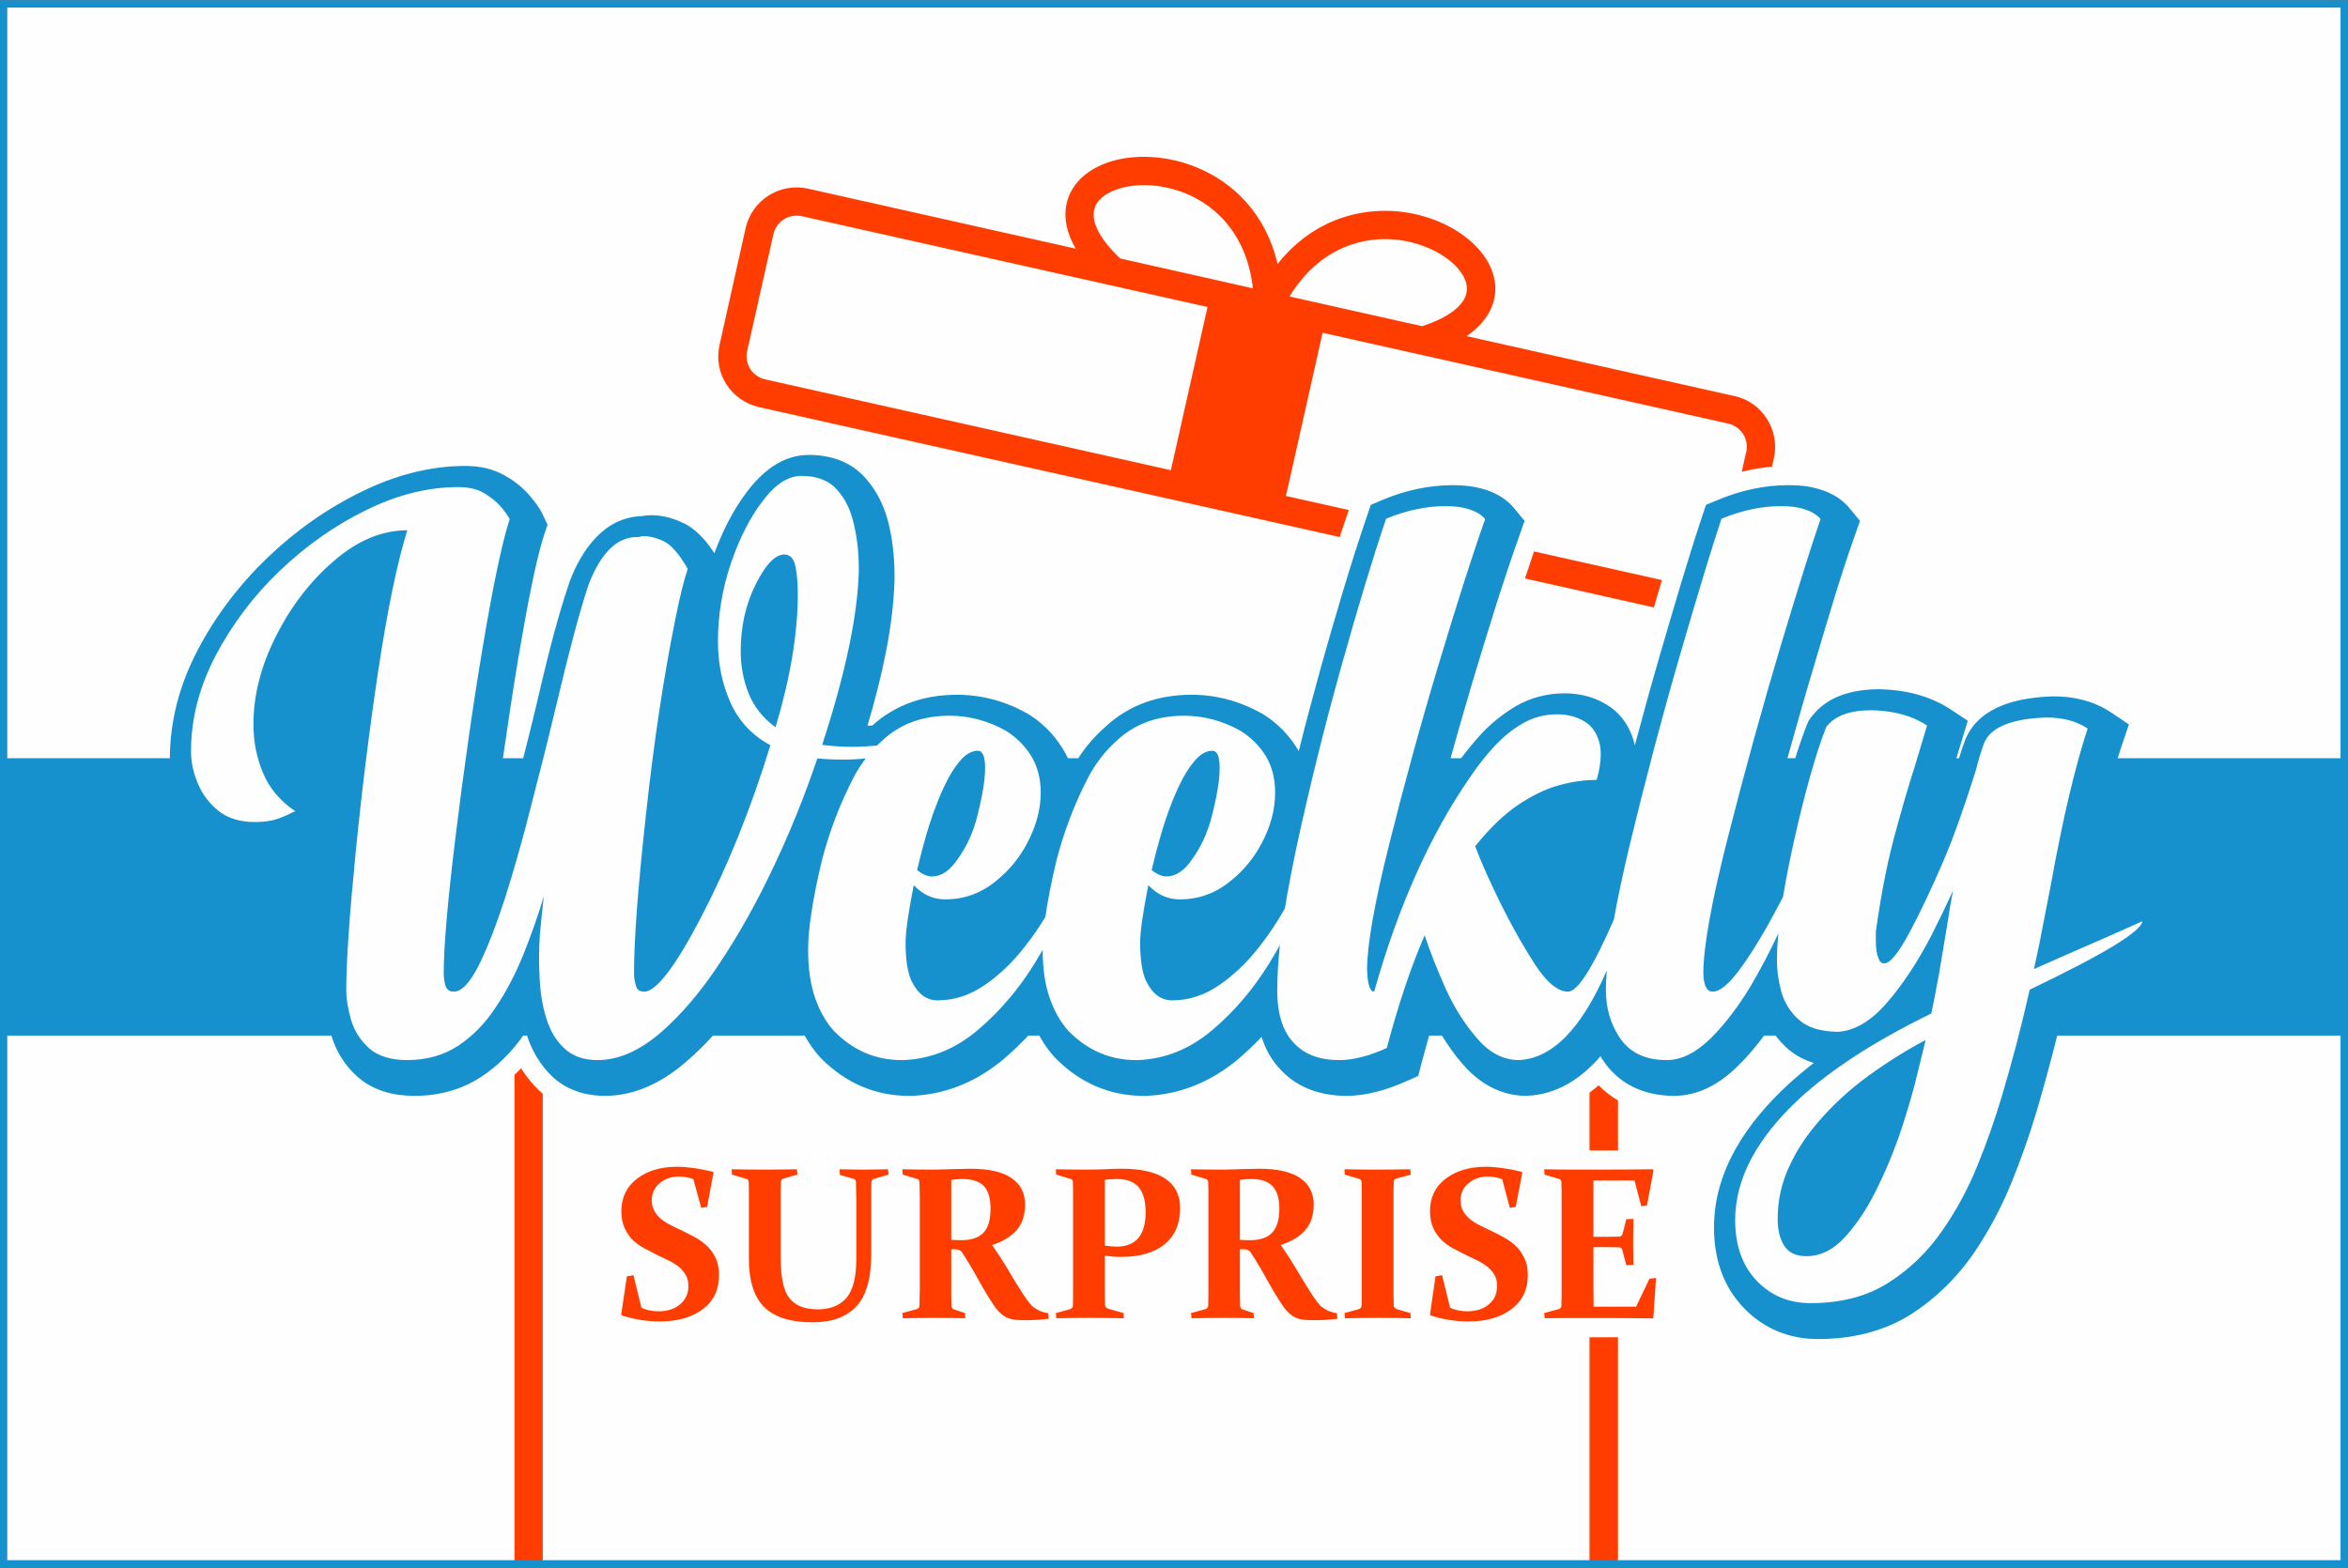
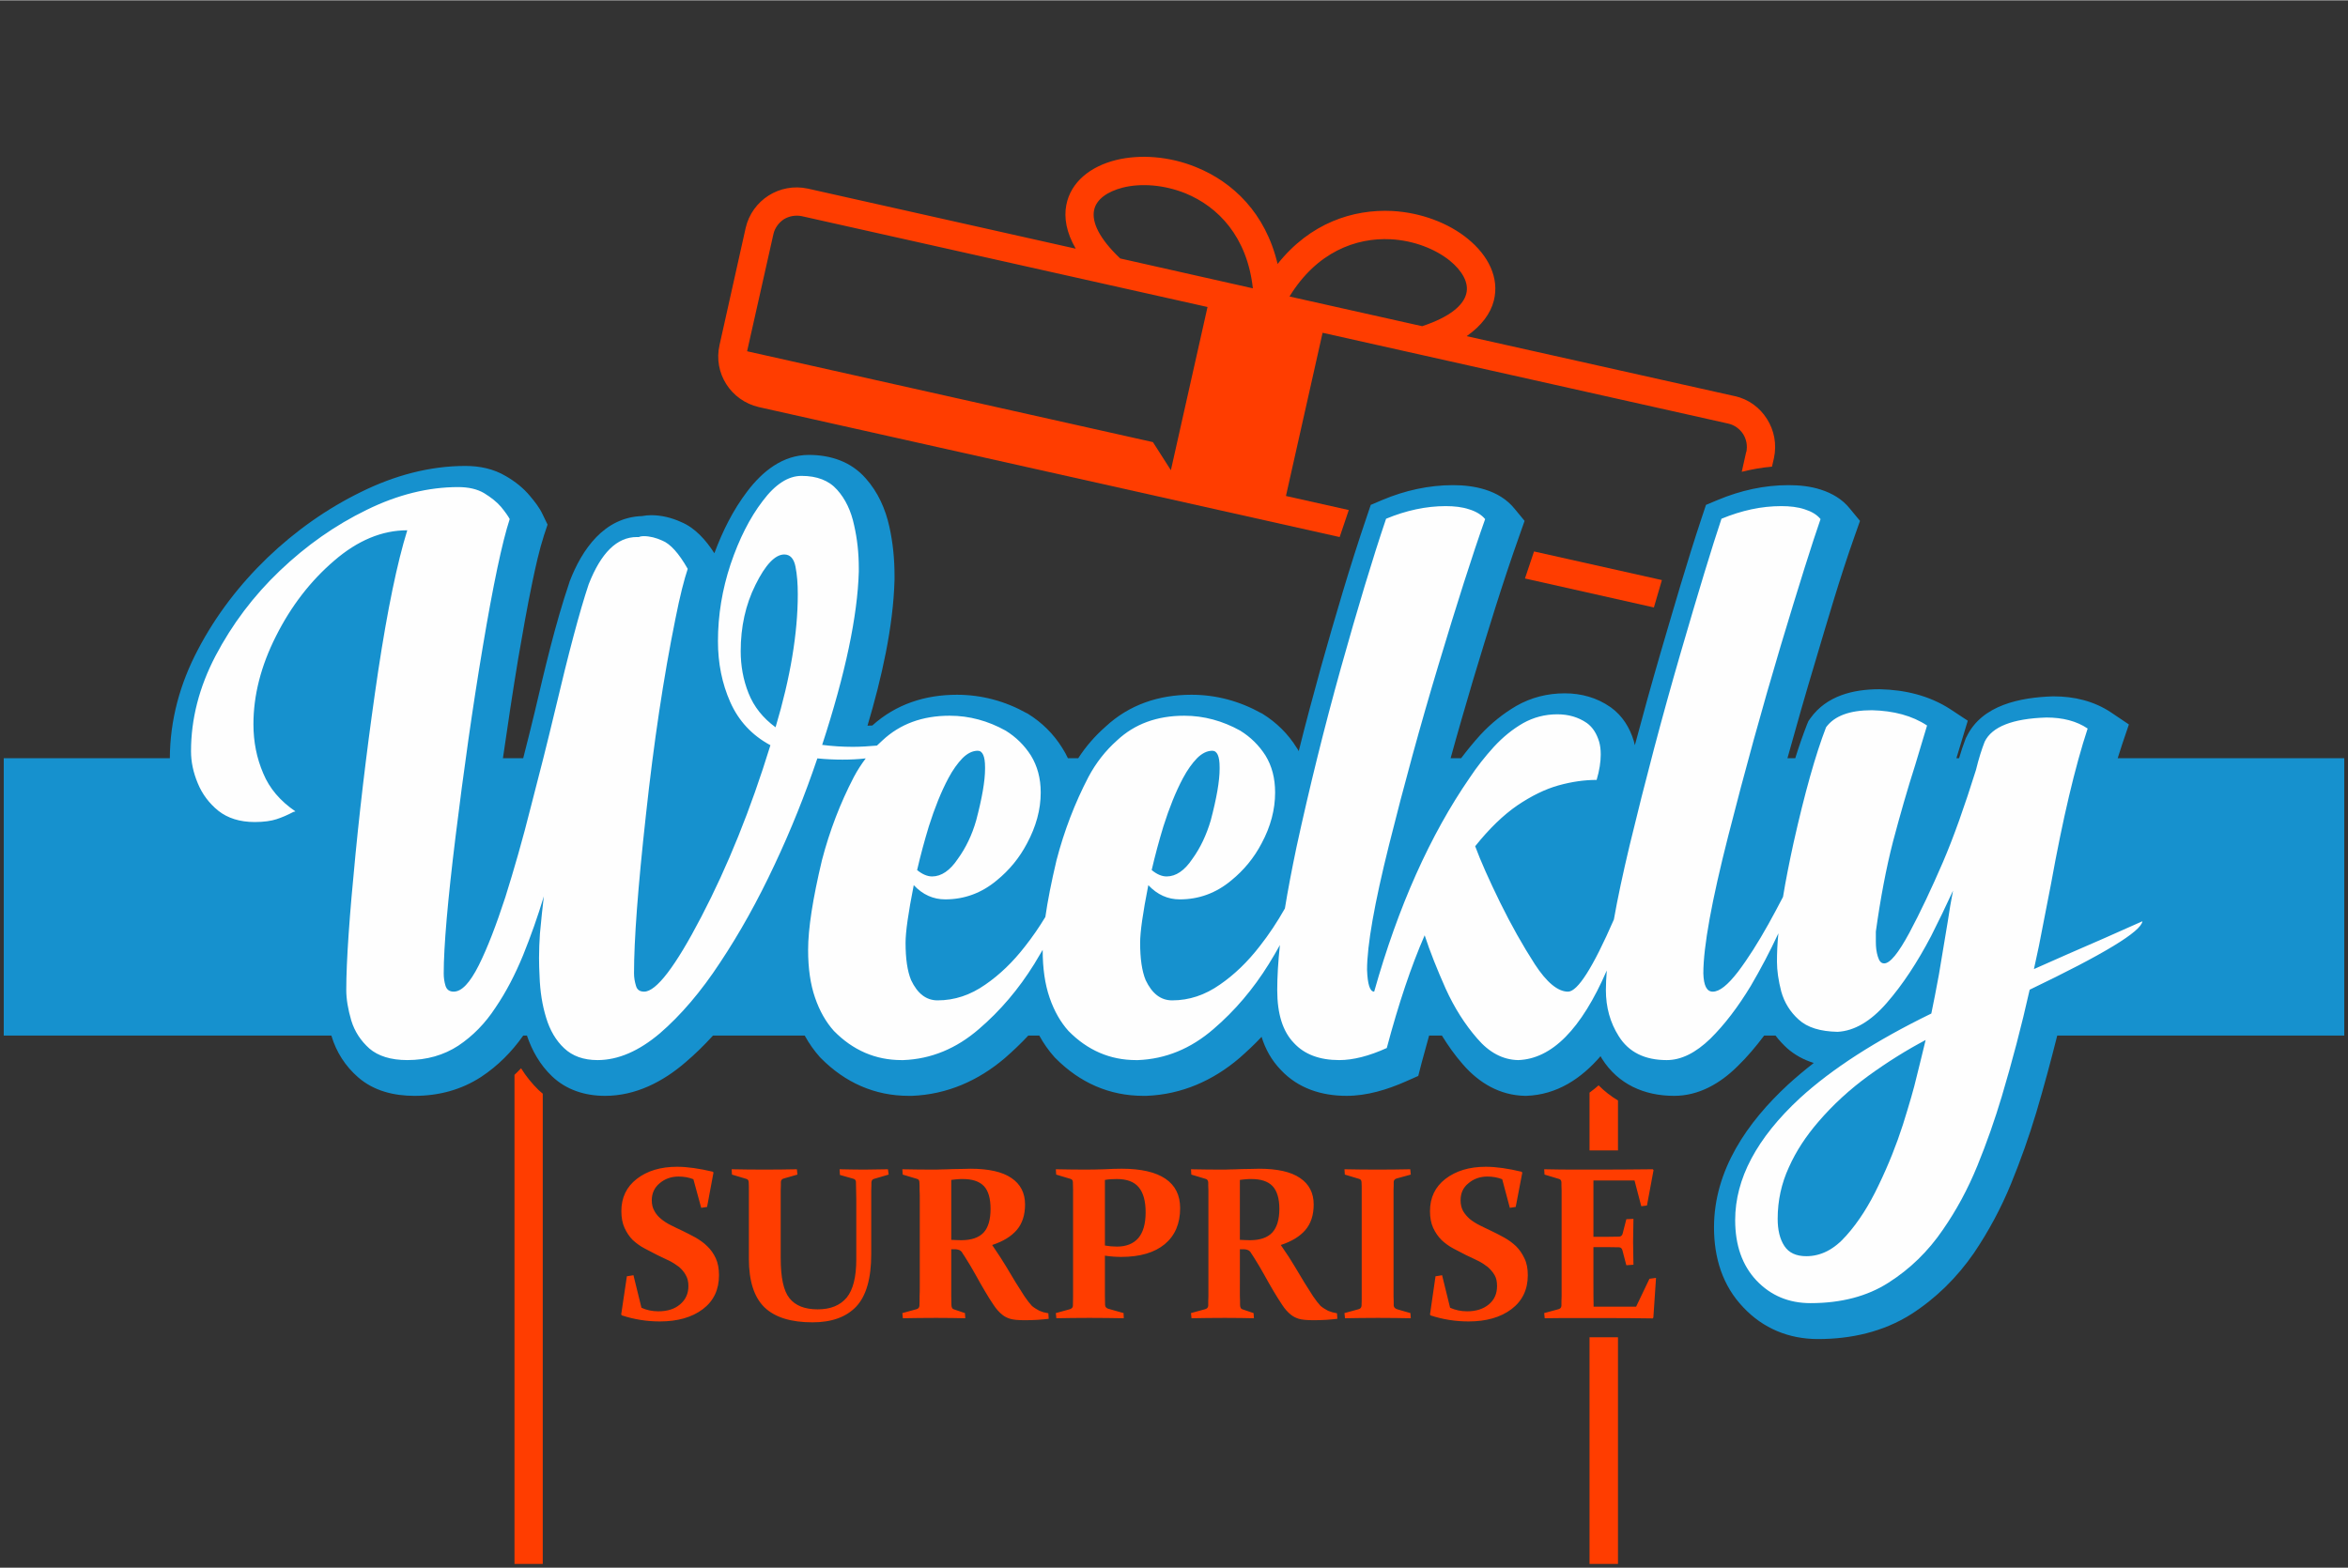
<svg xmlns="http://www.w3.org/2000/svg" xml:space="preserve" width="1503px" height="1004px" version="1.1" style="shape-rendering:geometricPrecision; text-rendering:geometricPrecision; image-rendering:optimizeQuality; fill-rule:evenodd; clip-rule:evenodd" viewBox="0 0 13203 8816">
  <rect x="0" y="0" width="13203" height="8816" fill="#333333" stroke="none" />
  <defs>
    <style type="text/css">
   
    .fil0 {fill:#FEFEFE}
    .fil1 {fill:#1691CE}
    .fil2 {fill:#FEFEFE;fill-rule:nonzero}
    .fil4 {fill:#1691CE;fill-rule:nonzero}
    .fil3 {fill:#FF3D00;fill-rule:nonzero}
   
  </style>
  </defs>
  <g id="Layer_x0020_1">
    <g id="_628959280">
-       <rect class="fil0" x="21" y="21" width="13161" height="8774" />
      <path class="fil1" d="M21 4263l934 0c1,-215 57,-419 157,-609 102,-195 235,-368 393,-520 157,-150 333,-275 528,-370 183,-90 380,-145 584,-145 80,0 158,16 227,57 52,30 99,67 137,113 26,31 53,65 70,102l28 58 -20 60c-27,84 -47,175 -65,261 -30,143 -55,288 -80,432 -31,187 -59,374 -86,561l114 0c22,-86 44,-173 65,-261 56,-239 115,-493 194,-726l1 -4 1 -3c70,-182 195,-361 407,-368 17,-3 34,-5 51,-5 58,0 115,14 168,38 80,33 141,103 188,176 46,-124 105,-243 185,-348 85,-112 199,-205 346,-205 123,0 238,38 320,132 69,77 111,172 133,272 20,90 29,182 29,274l0 22 0 2c-7,266 -73,555 -152,821 9,0 18,-1 27,-1 133,-120 297,-173 476,-173 139,0 272,36 393,104l3 1 3 2c79,49 144,113 193,192 12,19 23,38 32,58l58 0c42,-65 93,-124 152,-176 135,-126 302,-181 485,-181 139,0 271,36 393,104l3 1 3 2c79,49 144,113 193,192 4,6 8,12 11,18 39,-157 81,-313 124,-469 80,-284 163,-569 258,-848l23 -68 66 -28c126,-53 260,-83 397,-83 61,0 122,7 180,25 64,20 122,54 165,107l57 69 -30 85c-95,267 -178,540 -260,811 -43,146 -86,293 -126,439l59 0c34,-45 70,-89 108,-131 59,-64 127,-119 202,-163 84,-48 176,-71 273,-71 92,0 180,24 256,77l3 2c65,47 106,113 129,189 2,8 4,16 6,24 46,-173 94,-346 144,-518 75,-255 149,-513 233,-765l23 -69 67 -28c127,-53 260,-83 397,-83 61,0 122,6 181,25 63,20 122,54 164,107l57 69 -30 85c-82,231 -152,473 -222,708 -54,180 -106,361 -156,542l44 0c20,-65 42,-128 66,-190l8 -19 12 -17c90,-125 239,-162 386,-162l2 0 2 0c139,3 276,35 394,111l100 66 -64 211 15 0c11,-37 23,-74 37,-110l2 -5 3 -5c86,-181 305,-222 485,-228l2 0 3 0c114,0 226,26 322,90l101 68 -39 115c-8,25 -16,50 -24,75l1274 0 0 1560 -1614 0c-36,144 -75,288 -117,430 -41,137 -89,272 -143,404 -56,137 -126,267 -209,390 -95,137 -212,253 -352,343 -158,100 -339,140 -524,140 -163,0 -308,-59 -420,-178 -118,-123 -165,-281 -165,-450 0,-323 188,-592 416,-803 46,-42 95,-83 145,-122 -55,-17 -106,-44 -150,-83 -24,-22 -46,-46 -65,-71l-64 0c-46,61 -95,120 -150,173 -97,96 -217,166 -356,166 -168,0 -315,-65 -406,-209 -3,-5 -5,-9 -8,-14 -108,125 -244,217 -418,223l-3 0 -4 0c-141,-3 -258,-72 -349,-177 -44,-50 -83,-105 -118,-162l-72 0c-14,51 -28,102 -42,153l-19 74 -70 31c-104,46 -218,81 -333,81 -141,0 -273,-42 -370,-146 -52,-54 -87,-117 -108,-186 -39,42 -81,81 -124,119 -150,128 -325,205 -523,213l-3 0 -15 0c-192,0 -358,-75 -493,-211l-3 -3 -3 -3c-33,-37 -62,-78 -86,-122l-62 0c-41,44 -85,86 -131,126 -150,128 -325,205 -523,213l-3 0 -15 0c-192,0 -358,-75 -493,-211l-3 -3 -3 -3c-33,-37 -62,-78 -86,-122l-516 0c-48,53 -99,103 -153,149 -128,111 -282,190 -454,190 -112,0 -217,-33 -298,-110 -67,-64 -112,-143 -141,-229l-21 0c-64,91 -142,170 -236,232 -113,74 -241,107 -375,107 -115,0 -229,-27 -318,-105 -71,-62 -122,-141 -149,-232l-1 -2 -1842 0 0 -1560z" />
      <path class="fil2" d="M10860 5699c13,-61 27,-135 43,-221 15,-87 31,-186 50,-300 8,-57 18,-113 29,-170 -39,85 -80,170 -123,255 -78,149 -161,275 -251,378 -89,102 -181,156 -275,161 -97,-2 -170,-24 -219,-69 -48,-43 -81,-97 -98,-158 -16,-62 -24,-118 -24,-167 0,-48 2,-102 8,-160 -47,101 -99,200 -156,297 -71,117 -146,216 -227,296 -82,79 -163,120 -245,120 -124,0 -214,-45 -270,-135 -48,-76 -72,-162 -72,-259 0,-33 2,-70 5,-110 -143,330 -309,498 -499,504 -85,-2 -162,-42 -230,-122 -68,-78 -128,-172 -177,-280 -48,-108 -88,-208 -118,-300 -76,174 -147,386 -213,634 -99,45 -189,68 -267,68 -111,0 -196,-32 -255,-96 -63,-65 -94,-164 -94,-298 0,-75 5,-159 15,-253 -19,35 -40,70 -62,106 -88,142 -192,264 -311,366 -128,111 -270,169 -425,175l-11 0c-146,0 -273,-55 -380,-164 -44,-49 -80,-111 -106,-187 -26,-75 -39,-164 -39,-269l0 0c-15,26 -31,52 -47,79 -88,142 -192,264 -311,366 -128,111 -270,169 -425,175l-11 0c-146,0 -273,-55 -380,-164 -44,-49 -80,-111 -106,-187 -26,-75 -39,-164 -39,-269 0,-119 26,-287 78,-505 43,-165 103,-321 179,-467 20,-38 43,-73 67,-105 -42,5 -86,7 -131,7 -45,0 -92,-2 -141,-7 -69,204 -149,404 -241,599 -94,201 -196,384 -305,548 -108,165 -222,298 -339,399 -118,100 -235,151 -351,151 -79,0 -142,-23 -188,-67 -46,-43 -80,-101 -101,-171 -22,-71 -34,-148 -37,-232 -2,-36 -3,-70 -3,-105 0,-46 2,-91 5,-136 7,-80 15,-149 22,-210 -34,113 -73,223 -117,332 -44,107 -95,206 -155,294 -58,89 -128,160 -209,214 -81,53 -177,81 -287,81 -93,0 -164,-23 -213,-65 -49,-44 -83,-96 -102,-158 -18,-62 -28,-119 -28,-171 0,-164 18,-419 52,-765 34,-347 77,-691 128,-1033 52,-342 106,-604 163,-788 -142,0 -279,57 -411,171 -133,114 -242,255 -327,424 -85,168 -127,333 -127,496 0,98 18,190 55,276 35,85 96,156 181,214 -4,1 -7,3 -11,3 -32,17 -64,31 -95,41 -30,10 -72,16 -123,16 -84,0 -152,-22 -204,-63 -52,-42 -91,-94 -116,-155 -26,-62 -38,-122 -38,-180 0,-182 46,-361 138,-537 93,-177 213,-337 362,-479 149,-142 311,-256 488,-342 175,-86 347,-128 514,-128 58,0 107,11 146,34 39,24 71,49 95,77 24,29 40,52 49,69 -43,132 -93,370 -151,716 -58,345 -108,701 -153,1066 -45,365 -67,623 -67,773 0,24 3,47 10,70 7,22 22,33 46,33 45,0 91,-49 141,-148 49,-98 98,-226 149,-382 49,-156 98,-326 144,-510 48,-183 93,-362 135,-538 77,-326 140,-564 190,-713 69,-177 159,-266 271,-266l12 0c1,0 2,-1 4,-2 7,-2 15,-3 22,-3 35,0 70,9 105,25 45,18 93,71 143,159 -20,60 -44,153 -69,280 -67,330 -122,698 -166,1104 -45,407 -67,703 -67,891 0,24 4,47 11,70 6,22 21,33 46,33 68,0 176,-141 322,-422 147,-282 277,-603 388,-964 -104,-56 -179,-137 -226,-243 -46,-104 -69,-218 -69,-342 0,-147 24,-291 71,-433 48,-142 108,-261 180,-355 71,-95 144,-142 219,-142 87,0 154,26 200,78 47,52 79,120 96,201 17,75 26,154 26,240l0 20c-7,248 -75,573 -206,974 54,7 112,11 172,11 44,0 90,-3 136,-7 10,-10 21,-19 31,-29 98,-92 224,-139 378,-139 111,0 216,29 315,84 58,36 105,82 142,140 36,59 55,127 55,208 0,96 -26,191 -77,286 -43,82 -100,151 -170,208 -86,72 -183,107 -290,107 -67,0 -126,-26 -177,-80 -31,157 -46,264 -46,324 0,89 10,159 31,210 36,76 85,114 149,114 96,0 185,-30 269,-89 80,-55 155,-127 223,-215 41,-52 79,-107 114,-165 13,-91 34,-198 63,-320 43,-165 103,-321 179,-467 43,-81 97,-149 161,-206 98,-92 224,-139 378,-139 111,0 216,29 315,84 58,36 105,82 142,140 36,59 54,127 54,208 0,96 -25,191 -76,286 -43,82 -100,151 -170,208 -86,72 -183,107 -290,107 -67,0 -126,-26 -177,-80 -31,157 -46,264 -46,324 0,89 10,159 31,210 36,76 85,114 149,114 96,0 185,-30 269,-89 80,-55 155,-127 223,-215 52,-66 99,-137 142,-213 17,-105 39,-219 65,-344 73,-336 156,-672 250,-1009 94,-335 178,-615 254,-839 113,-47 226,-71 335,-71 49,0 93,5 132,18 39,12 69,30 90,55 -72,203 -159,476 -262,819 -103,342 -195,680 -278,1012 -83,332 -124,567 -124,704 3,82 16,123 40,123 135,-480 315,-881 537,-1203 41,-62 87,-120 137,-175 50,-54 104,-98 163,-132 59,-33 123,-50 193,-50 63,0 118,16 166,49 33,24 55,59 69,105 6,21 9,44 9,72 0,41 -7,89 -23,143 -68,0 -140,10 -215,31 -75,21 -152,59 -232,113 -78,54 -157,130 -236,229 31,84 78,189 140,316 63,128 128,243 195,347 67,103 130,155 187,155 54,0 140,-135 258,-406 21,-120 51,-259 88,-415 89,-369 184,-729 286,-1080 102,-351 179,-604 231,-759 114,-47 225,-71 336,-71 49,0 93,5 132,18 38,12 69,30 89,55 -46,132 -121,370 -225,716 -103,345 -201,701 -294,1066 -93,365 -140,623 -140,773 2,69 19,103 53,103 38,0 84,-37 142,-112 56,-74 113,-164 171,-268 29,-52 56,-103 82,-153 15,-92 35,-193 59,-303 63,-281 124,-498 183,-651 47,-64 132,-96 258,-96 123,3 227,31 310,86l-67 223c-43,134 -84,277 -124,428 -39,151 -71,321 -97,508l0 58c0,29 3,56 11,82 8,27 19,39 36,39 33,0 80,-58 142,-173 62,-116 124,-248 188,-396 61,-142 122,-315 186,-519 16,-66 33,-118 49,-159 41,-84 156,-130 347,-136 92,0 170,20 232,62 -71,216 -140,508 -206,874 -22,115 -45,231 -68,349l-28 130c125,-56 256,-113 394,-173 70,-31 142,-63 216,-96 -7,58 -219,186 -634,385 -46,206 -99,406 -157,601 -39,130 -84,259 -137,389 -53,130 -117,249 -194,360 -83,122 -185,221 -306,298 -120,77 -267,115 -438,115 -122,0 -223,-42 -304,-127 -80,-85 -120,-198 -120,-340 0,-232 121,-461 364,-686 179,-164 425,-323 739,-476zm-82 353c17,-67 33,-135 50,-204 -108,57 -215,124 -320,200 -106,77 -201,164 -284,261 -68,79 -124,163 -165,255 -42,91 -63,188 -63,290 0,62 12,114 38,153 25,38 66,57 123,57 82,0 157,-38 225,-116 69,-77 129,-172 182,-284 55,-114 100,-227 136,-339 35,-112 62,-203 78,-273zm-3920 -1730l0 -9c0,-61 -14,-92 -41,-92 -29,0 -58,14 -86,42 -27,28 -54,65 -79,112 -41,77 -77,167 -110,271 -25,82 -47,164 -66,246 29,24 57,36 84,36 52,0 101,-33 145,-99 45,-62 79,-135 103,-216 33,-125 50,-222 50,-291zm-1319 0l0 -9c0,-61 -14,-92 -41,-92 -29,0 -58,14 -86,42 -27,28 -54,65 -79,112 -41,77 -77,167 -110,271 -25,82 -47,164 -66,246 29,24 58,36 84,36 52,0 101,-33 145,-99 45,-62 80,-135 103,-216 33,-125 50,-222 50,-291zm-1178 -233c84,-281 125,-531 125,-748 0,-60 -4,-111 -13,-156 -9,-45 -30,-68 -63,-68 -51,0 -106,57 -162,171 -56,112 -83,237 -83,373 0,81 14,161 44,236 30,76 81,140 152,192z" />
      <path class="fil3" d="M3899 6631c-25,-10 -53,-15 -83,-15 -42,0 -78,13 -107,38 -29,24 -44,56 -44,96 0,23 5,43 15,60 9,17 22,32 38,45 16,13 34,25 55,35 20,10 42,21 64,31 24,12 49,24 74,38 24,14 47,30 66,49 20,19 36,42 48,68 12,26 18,58 18,95 0,81 -30,145 -91,191 -61,46 -142,69 -242,69 -72,0 -143,-11 -213,-34l-4 -5 32 -215 37 -6 45 183c28,13 60,20 95,20 51,0 92,-13 122,-39 31,-26 47,-60 47,-103 0,-25 -5,-45 -15,-62 -9,-17 -22,-32 -38,-46 -17,-13 -36,-25 -56,-35 -21,-10 -43,-21 -65,-31 -24,-12 -49,-25 -73,-38 -25,-13 -46,-29 -66,-47 -19,-19 -34,-42 -46,-68 -12,-26 -18,-58 -18,-94 0,-77 29,-137 87,-182 58,-45 134,-68 226,-68 59,0 126,10 202,28l3 5 -36 193 -33 5 -44 -161zm215 -56c55,1 117,2 184,2 69,0 130,-1 183,-2l3 30 -77 22c-10,3 -15,9 -16,18 0,15 0,30 -1,47 0,16 0,34 0,53l0 330c0,109 16,184 49,225 33,42 86,63 159,63 72,0 126,-22 163,-66 36,-44 54,-116 54,-215l0 -337c0,-19 -1,-37 -1,-53 0,-17 -1,-32 -1,-47 -1,-9 -6,-15 -16,-17l-74 -21 -2 -32c53,1 99,2 138,2 35,0 80,-1 134,-2l4 30 -82 24c-9,2 -14,9 -15,19 0,14 0,29 -1,45 0,17 0,35 0,55l0 304c0,137 -28,235 -84,295 -57,60 -139,89 -246,89 -122,0 -212,-28 -271,-85 -58,-57 -87,-148 -87,-273l0 -330c0,-20 0,-38 0,-55 0,-16 0,-31 -1,-45 0,-10 -5,-17 -14,-19l-80 -24 -2 -30zm1235 649c0,24 0,45 0,64 0,19 1,37 1,52 1,13 5,21 14,23l62 21 2 29c-44,-1 -99,-2 -164,-2 -70,0 -132,1 -187,2l-3 -29 80 -22c10,-3 15,-9 16,-19 1,-16 1,-34 1,-54 1,-19 1,-41 1,-65l0 -476c0,-20 0,-38 -1,-55 0,-16 0,-31 -1,-45 0,-10 -5,-17 -14,-19l-80 -24 -2 -30c56,1 113,2 172,2 12,0 27,0 46,-1 18,0 40,-1 67,-2 23,0 44,-1 60,-1 16,0 28,-1 38,-1 102,0 179,17 230,52 51,34 77,84 77,149 0,60 -16,108 -47,144 -31,36 -77,64 -138,84 34,49 59,89 78,120 18,30 36,61 54,90 19,30 35,56 50,79 15,22 29,40 42,54 8,6 14,11 21,15 7,4 13,8 21,12 7,3 14,5 22,8 9,2 18,4 28,6l2 31c-39,5 -84,8 -134,8 -40,0 -68,-3 -83,-8 -16,-5 -31,-12 -43,-22 -18,-14 -35,-33 -50,-56 -16,-23 -32,-49 -49,-78 -17,-29 -35,-60 -53,-93 -18,-32 -37,-65 -57,-96 -6,-10 -11,-17 -15,-23 -3,-6 -7,-11 -11,-14 -4,-3 -8,-5 -12,-6 -4,-2 -10,-2 -16,-3l-25 0 0 199zm0 -252c21,1 40,2 57,2 57,0 99,-15 125,-43 26,-28 39,-73 39,-133 0,-58 -12,-101 -37,-128 -26,-27 -65,-40 -119,-40 -9,0 -19,0 -29,1 -11,1 -23,2 -36,4l0 337zm864 32c23,4 45,6 68,6 52,0 92,-16 120,-48 27,-32 41,-80 41,-145 0,-63 -13,-110 -39,-141 -26,-31 -67,-46 -123,-46 -22,0 -45,1 -67,5l0 369zm0 220c0,24 0,45 0,64 0,19 1,36 1,51 1,10 6,16 16,20l88 25 1 29c-61,-1 -126,-2 -193,-2 -70,0 -132,1 -186,2l-3 -29 80 -22c10,-4 16,-10 16,-19 0,-16 1,-34 1,-54 0,-19 0,-41 0,-65l0 -476c0,-20 0,-38 0,-55 0,-16 -1,-31 -1,-45 0,-10 -5,-17 -14,-19l-80 -24 -2 -30c56,1 111,2 166,2 37,0 73,-1 109,-2 35,-2 67,-3 96,-3 108,0 190,19 245,56 56,38 83,93 83,166 0,87 -29,154 -86,202 -58,48 -140,72 -245,72 -28,0 -59,-2 -92,-7l0 163zm759 0c0,24 0,45 0,64 1,19 1,37 1,52 1,13 5,21 14,23l62 21 2 29c-44,-1 -99,-2 -164,-2 -70,0 -132,1 -187,2l-3 -29 80 -22c10,-3 16,-9 17,-19 0,-16 0,-34 1,-54 0,-19 0,-41 0,-65l0 -476c0,-20 0,-38 0,-55 -1,-16 -1,-31 -1,-45 -1,-10 -6,-17 -15,-19l-80 -24 -2 -30c56,1 113,2 172,2 12,0 28,0 46,-1 18,0 40,-1 67,-2 24,0 44,-1 60,-1 16,0 29,-1 38,-1 102,0 179,17 230,52 51,34 77,84 77,149 0,60 -16,108 -47,144 -31,36 -77,64 -138,84 34,49 60,89 78,120 18,30 36,61 54,90 19,30 36,56 50,79 15,22 29,40 42,54 8,6 14,11 21,15 7,4 13,8 21,12 7,3 15,5 23,8 8,2 17,4 27,6l2 31c-39,5 -83,8 -134,8 -39,0 -67,-3 -83,-8 -16,-5 -30,-12 -43,-22 -18,-14 -35,-33 -50,-56 -15,-23 -32,-49 -49,-78 -17,-29 -35,-60 -53,-93 -18,-32 -37,-65 -57,-96 -6,-10 -11,-17 -15,-23 -3,-6 -7,-11 -11,-14 -4,-3 -8,-5 -12,-6 -4,-2 -9,-2 -16,-3l-25 0 0 199zm0 -252c21,1 41,2 58,2 56,0 98,-15 124,-43 26,-28 40,-73 40,-133 0,-58 -13,-101 -38,-128 -26,-27 -65,-40 -119,-40 -9,0 -19,0 -29,1 -11,1 -23,2 -36,4l0 337zm864 252c0,24 0,46 0,65 1,20 1,37 1,53 1,10 8,17 21,21l73 21 2 29c-55,-1 -117,-2 -184,-2 -69,0 -131,1 -186,2l-3 -29 80 -22c10,-3 15,-9 16,-19 1,-16 1,-34 1,-54 0,-19 0,-41 0,-65l0 -476c0,-20 0,-38 0,-55 0,-16 0,-31 -1,-45 0,-10 -5,-17 -14,-19l-80 -24 -2 -30c55,1 117,2 184,2 69,0 131,-1 186,-2l3 30 -80 22c-10,3 -15,9 -16,18 0,15 0,30 -1,47 0,16 0,34 0,53l0 479zm611 -593c-26,-10 -53,-15 -83,-15 -42,0 -78,13 -107,38 -30,24 -44,56 -44,96 0,23 5,43 14,60 10,17 23,32 38,45 16,13 35,25 55,35 21,10 42,21 64,31 25,12 49,24 74,38 25,14 47,30 67,49 19,19 35,42 47,68 13,26 19,58 19,95 0,81 -31,145 -92,191 -61,46 -142,69 -241,69 -73,0 -144,-11 -214,-34l-3 -5 31 -215 37 -6 45 183c29,13 61,20 96,20 50,0 91,-13 122,-39 31,-26 46,-60 46,-103 0,-25 -4,-45 -14,-62 -10,-17 -23,-32 -39,-46 -17,-13 -35,-25 -56,-35 -21,-10 -42,-21 -65,-31 -24,-12 -48,-25 -73,-38 -24,-13 -46,-29 -65,-47 -19,-19 -35,-42 -47,-68 -12,-26 -18,-58 -18,-94 0,-77 29,-137 87,-182 59,-45 134,-68 227,-68 59,0 126,10 201,28l4 5 -37 193 -33 5 -43 -161zm395 -54l151 0c97,0 197,-1 301,-2l4 5 -37 199 -32 4 -38 -145 -231 0 0 317 32 0c34,0 72,0 112,-1 10,0 17,-6 20,-16l21 -82 40 -2c-1,58 -2,101 -2,130 0,28 1,71 2,128l-40 3 -22 -84c-3,-11 -9,-16 -18,-17 -41,-1 -79,-1 -114,-1l-31 0 0 205c0,44 0,87 1,130l239 0 75 -157 37 -5 -15 223 -4 5c-99,-2 -196,-2 -290,-2l-158 0c-51,0 -104,0 -159,1l-3 -29 81 -22c10,-3 15,-9 16,-19 0,-16 0,-34 1,-54 0,-19 0,-41 0,-65l0 -476c0,-20 0,-38 0,-55 -1,-16 -1,-31 -1,-45 -1,-10 -5,-17 -15,-19l-80 -24 -2 -30c56,1 109,2 159,2z" />
-       <path class="fil3" d="M4542 1059l1507 338c-53,-91 -67,-174 -53,-246 25,-129 135,-217 281,-253 132,-32 297,-22 450,41 204,83 389,256 457,544 183,-231 425,-309 645,-298 165,9 319,70 424,156 117,95 179,221 147,348 -18,71 -67,140 -153,200l1506 337 1 0c78,17 142,65 182,129 40,63 56,141 39,220l0 0 -11 48c-57,5 -114,15 -170,29l25 -112 1 0c7,-36 0,-71 -18,-100 -19,-29 -48,-51 -83,-59l0 0 -2282 -511 -206 918 353 79 -1 4c-17,49 -33,99 -50,148l-3266 -731c-78,-18 -143,-66 -183,-129 -40,-63 -56,-141 -38,-220l0 0 147 -659c18,-78 66,-142 129,-182 63,-40 142,-56 220,-39zm4758 2356l-725 -163c17,-50 34,-101 51,-152l719 161c-15,51 -30,102 -45,154zm-2716 -772l206 -918 -2282 -511c-36,-7 -72,0 -101,18 -28,19 -50,48 -58,83l-148 659 0 0c-8,35 0,71 18,100 18,28 48,50 83,58l2282 511zm667 -977l746 167c157,-52 232,-118 248,-183 16,-61 -23,-129 -93,-186 -81,-65 -201,-113 -332,-120 -196,-10 -416,72 -569,322zm-952 -214l746 168c-32,-291 -196,-459 -378,-534 -122,-49 -250,-58 -352,-33 -87,22 -151,66 -163,128 -13,66 27,157 147,271z" />
+       <path class="fil3" d="M4542 1059l1507 338c-53,-91 -67,-174 -53,-246 25,-129 135,-217 281,-253 132,-32 297,-22 450,41 204,83 389,256 457,544 183,-231 425,-309 645,-298 165,9 319,70 424,156 117,95 179,221 147,348 -18,71 -67,140 -153,200l1506 337 1 0c78,17 142,65 182,129 40,63 56,141 39,220l0 0 -11 48c-57,5 -114,15 -170,29l25 -112 1 0c7,-36 0,-71 -18,-100 -19,-29 -48,-51 -83,-59l0 0 -2282 -511 -206 918 353 79 -1 4c-17,49 -33,99 -50,148l-3266 -731c-78,-18 -143,-66 -183,-129 -40,-63 -56,-141 -38,-220l0 0 147 -659c18,-78 66,-142 129,-182 63,-40 142,-56 220,-39zm4758 2356l-725 -163c17,-50 34,-101 51,-152l719 161c-15,51 -30,102 -45,154zm-2716 -772l206 -918 -2282 -511c-36,-7 -72,0 -101,18 -28,19 -50,48 -58,83l-148 659 0 0l2282 511zm667 -977l746 167c157,-52 232,-118 248,-183 16,-61 -23,-129 -93,-186 -81,-65 -201,-113 -332,-120 -196,-10 -416,72 -569,322zm-952 -214l746 168c-32,-291 -196,-459 -378,-534 -122,-49 -250,-58 -352,-33 -87,22 -151,66 -163,128 -13,66 27,157 147,271z" />
      <path class="fil3" d="M9098 6188l0 281c-35,0 -70,0 -105,0l-55 0 0 -325c18,-13 35,-27 51,-41 33,33 70,62 109,85zm0 1332l0 1275 -160 0 0 -1275 65 0c32,0 63,0 95,0zm-6046 -1370l0 2645 -159 0 0 -2751c12,-12 25,-24 37,-37 28,45 61,86 99,123 8,7 16,14 23,20z" />
-       <path class="fil4" d="M21 0l13161 0 21 0 0 21 0 8774 0 21 -21 0 -13161 0 -21 0 0 -21 0 -8774 0 -21 21 0zm13140 41l-13120 0 0 8733 13120 0 0 -8733z" />
    </g>
  </g>
</svg>